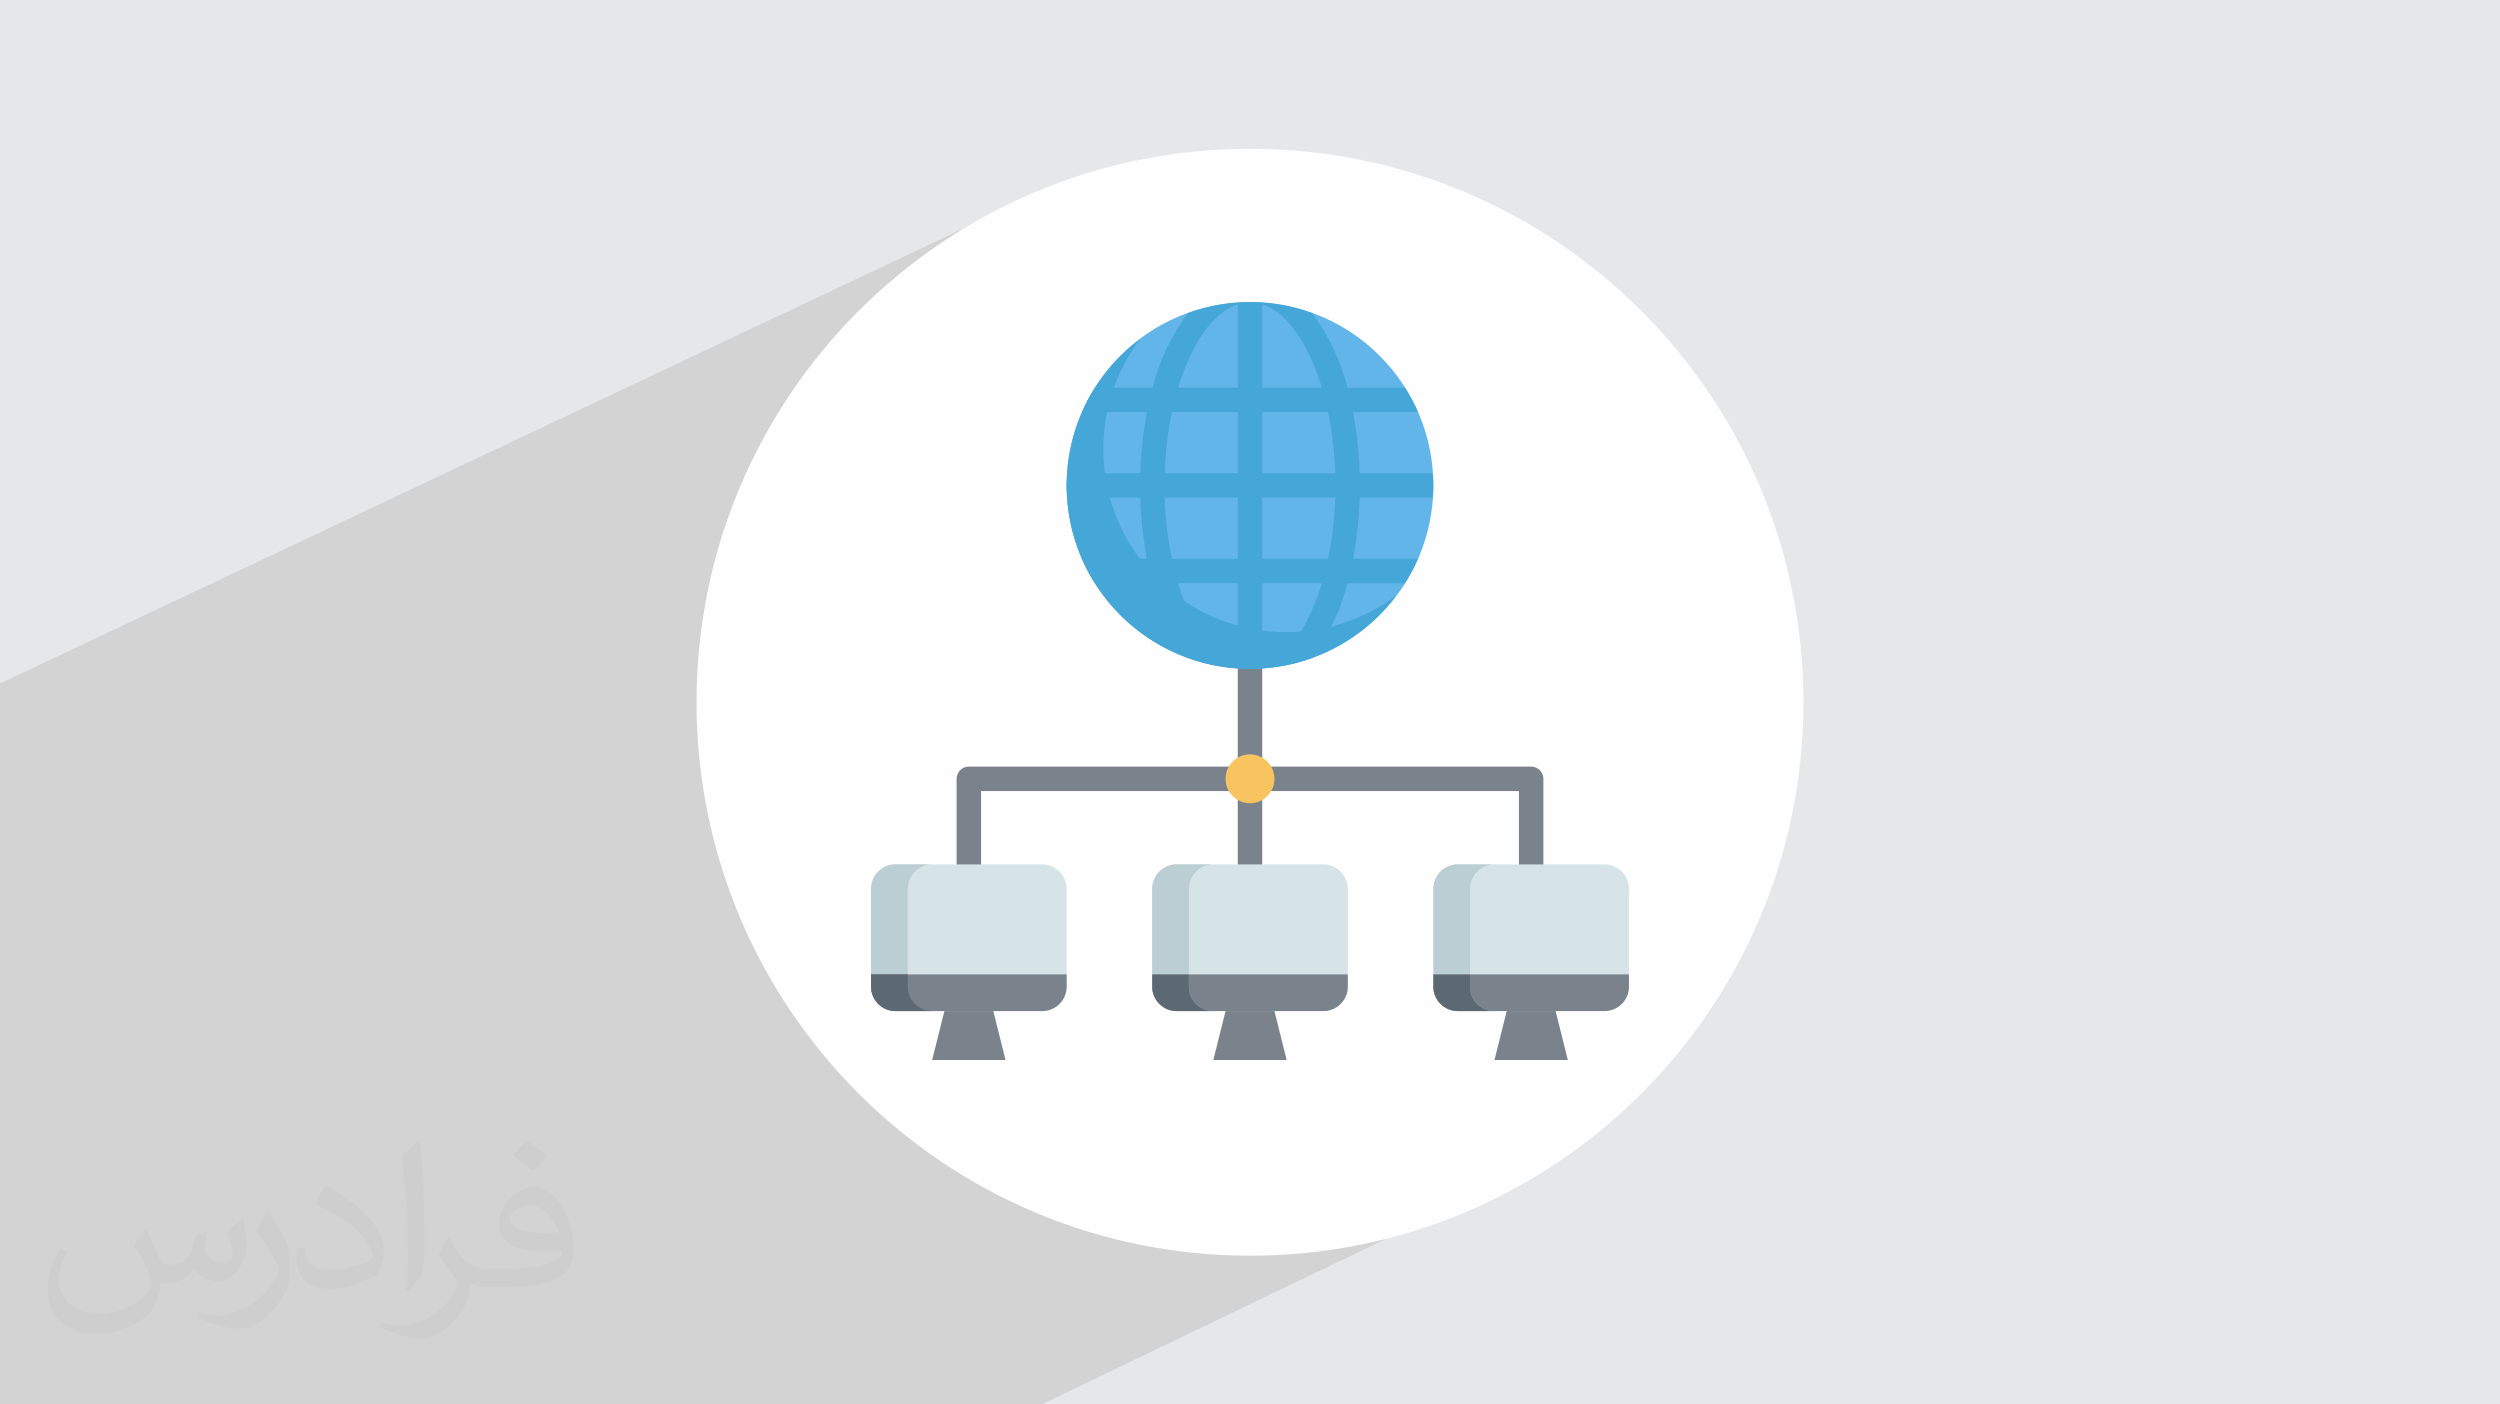
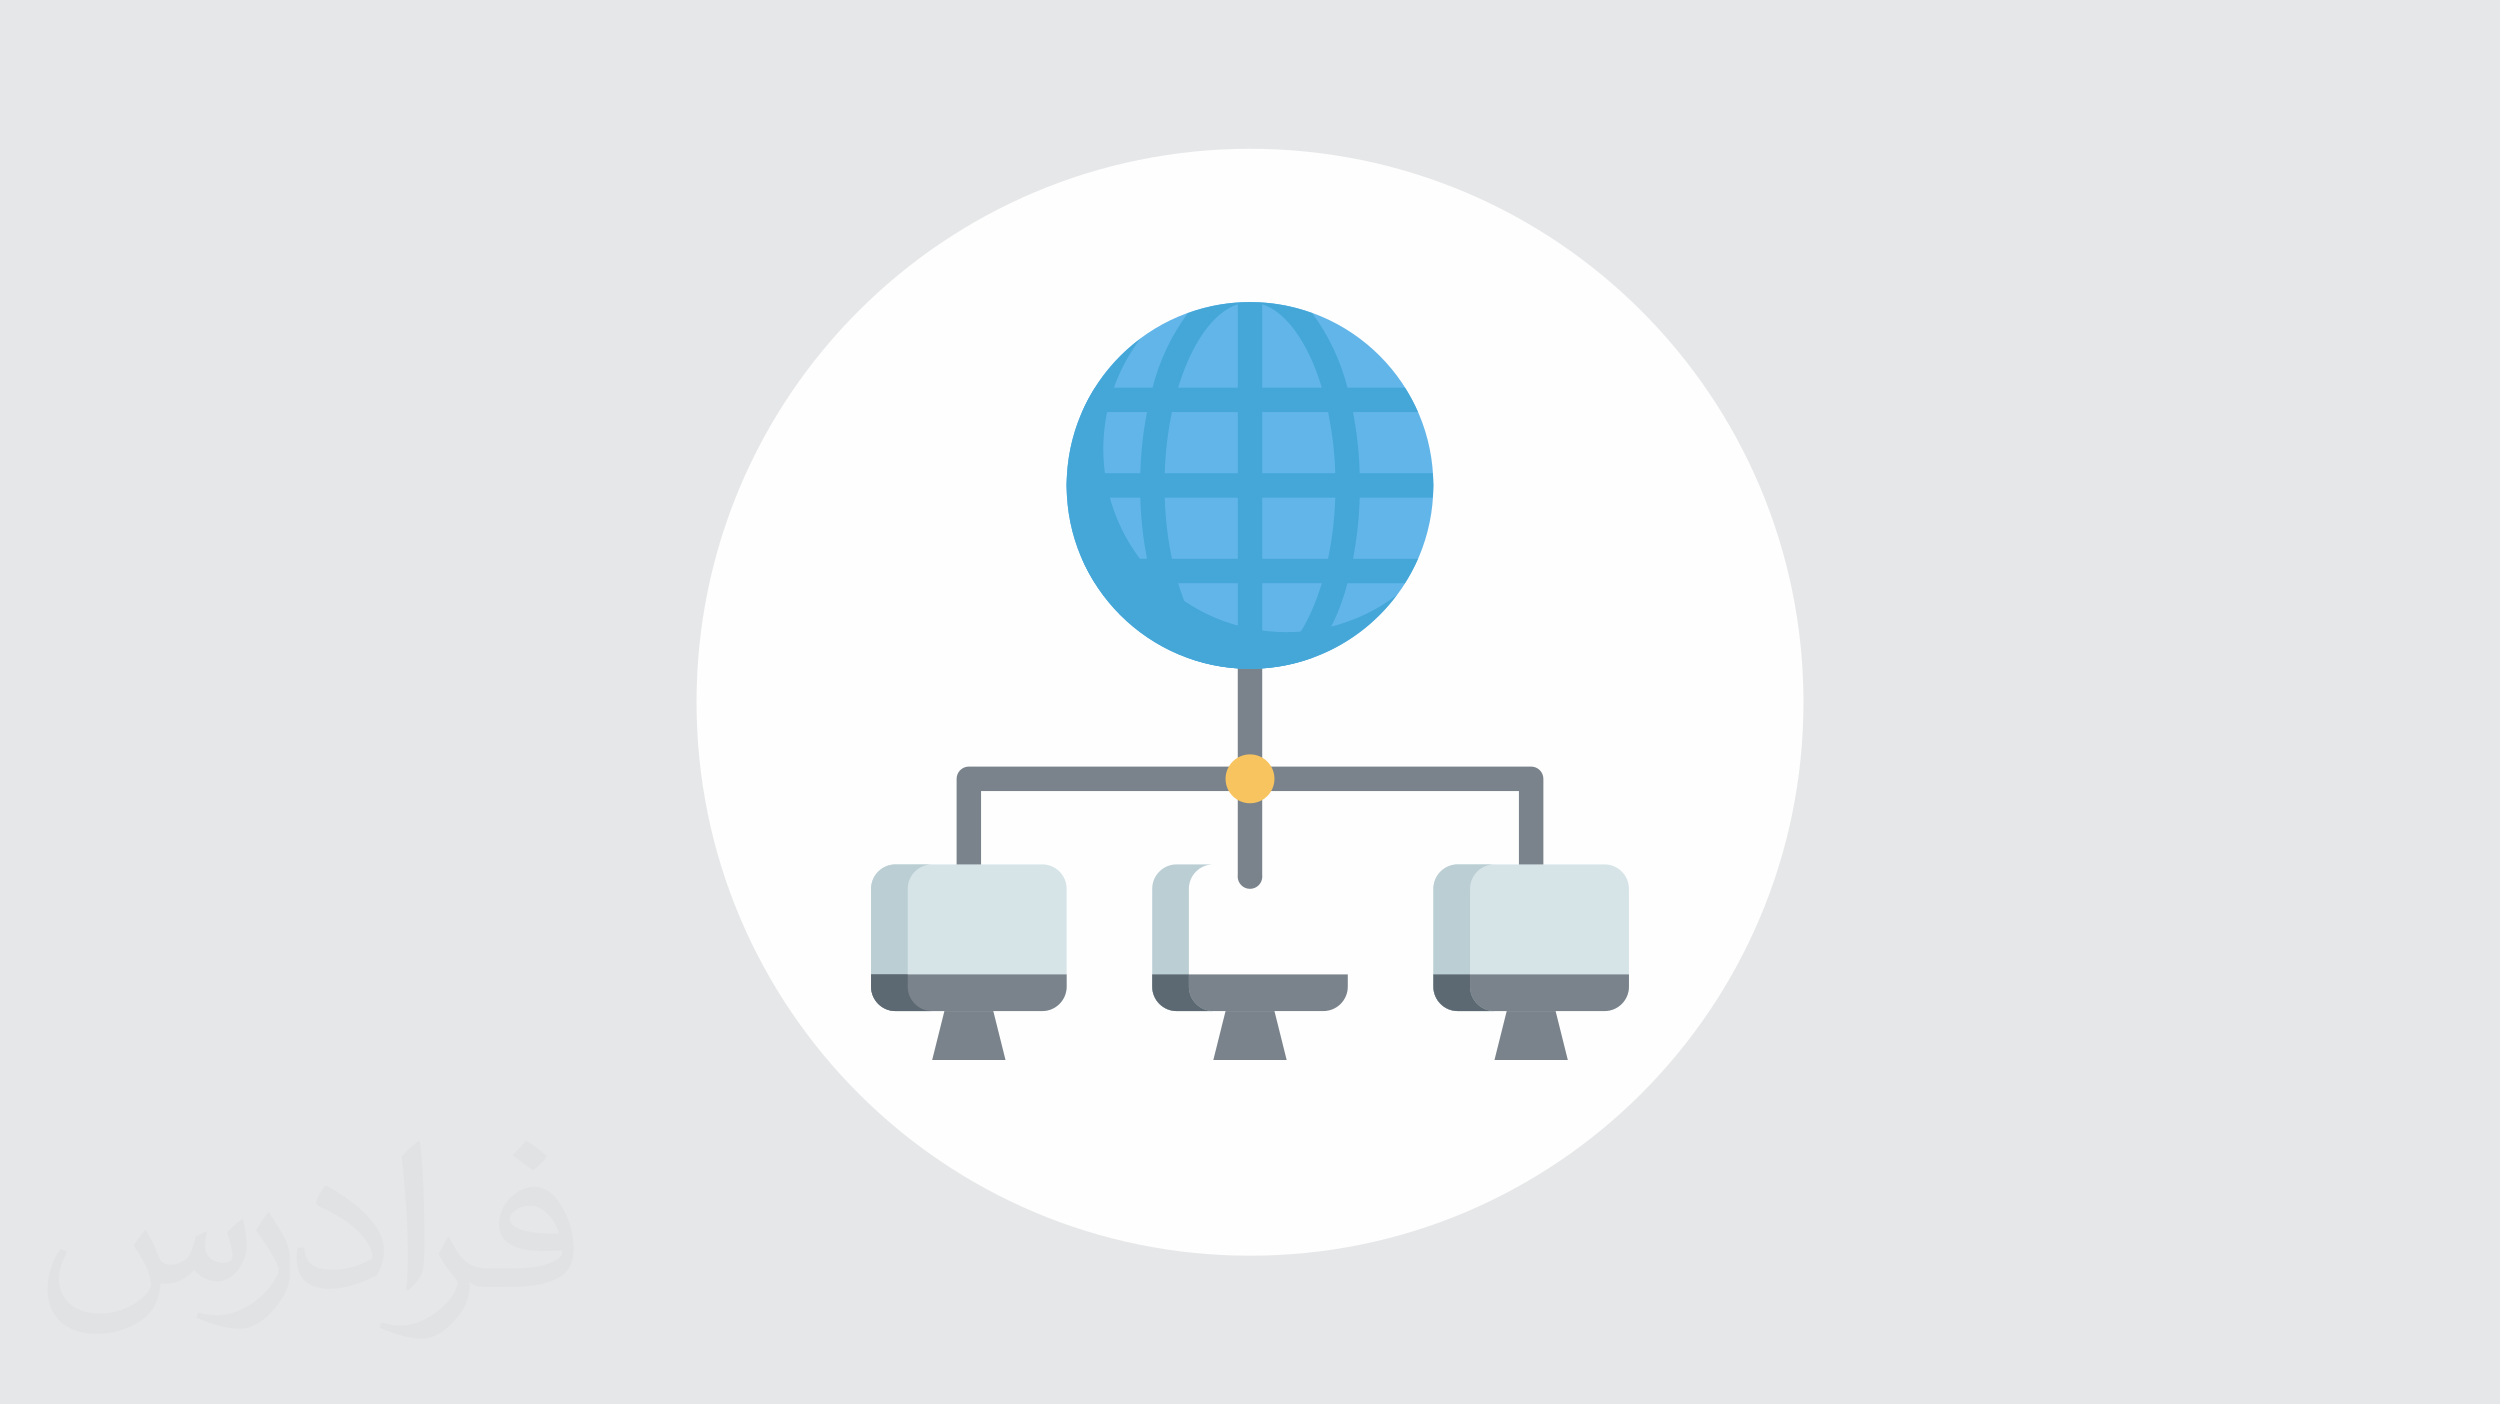
<svg xmlns="http://www.w3.org/2000/svg" xml:space="preserve" width="94.192mm" height="52.917mm" version="1.0" style="shape-rendering:geometricPrecision; text-rendering:geometricPrecision; image-rendering:optimizeQuality; fill-rule:evenodd; clip-rule:evenodd" viewBox="0 0 9404.92 5283.66">
  <defs>
    <style type="text/css">
   
    .fil3 {fill:#FEFEFE}
    .fil10 {fill:#44A7D8;fill-rule:nonzero}
    .fil8 {fill:#5D6972;fill-rule:nonzero}
    .fil9 {fill:#62B5E8;fill-rule:nonzero}
    .fil4 {fill:#7A838B;fill-rule:nonzero}
    .fil7 {fill:#BACED3;fill-rule:nonzero}
    .fil6 {fill:#D6E4E8;fill-rule:nonzero}
    .fil5 {fill:#F8C460;fill-rule:nonzero}
    .fil2 {fill:#373435;fill-opacity:0.031}
    .fil1 {fill:#2B2A29;fill-opacity:0.102}
    .fil0 {fill:#E6E7E8}
   
  </style>
  </defs>
  <g id="Layer_x0020_1">
    <polygon class="fil0" points="-0,0 9404.92,0 9404.92,5283.66 -0,5283.66 " />
-     <polygon class="fil1" points="5558.94,3570.18 5957.14,4303.57 3917.97,5283.66 -0,5283.66 -0,2571.17 4007.12,678.67 " />
    <path class="fil2" d="M548.54 4627.69c17.95,27.21 29.6,53.36 40.96,82.43 8.45,16.91 12.93,48.09 52.57,48.09 11.61,0 28.28,-3.42 43.06,-11.61 16.63,-8.73 29.32,-21.94 35.94,-42l15.85 -53.36 38.57 -19.02 2.64 2.64c-5.27,20.09 -6.59,39.36 -6.59,54.43 0,44.63 38.57,61.56 69.22,61.56 17.95,0 34.09,-8.73 34.09,-25.11 0,-21.13 -8.98,-57.06 -20.62,-89.29 17.95,-17.95 35.94,-35.94 56.53,-50.47l3.17 1.6c8.98,38.04 14,75.56 14,100.66 0,24.57 -10.83,51.79 -19.81,69.49 -18.49,34.87 -51.25,62.62 -90.87,62.62 -30.1,0 -63.65,-15.07 -86.66,-43.06l-1.32 0c-21.66,26.96 -55.22,51.25 -108.86,51.25l-16.63 0c-2.64,35.41 -10.29,60.49 -21.94,82.95 -31.95,62.34 -126.81,106.47 -216.1,106.47 -124.17,0 -186.51,-71.59 -186.51,-166.96 0,-58.91 19.27,-113.6 48.88,-152.42l24.29 10.04c-18.49,35.41 -30.91,68.68 -30.91,101.45 0,89.29 72.66,131.83 156.4,131.83 77.68,0 173.83,-49.41 191.28,-106.72 -6.59,-62.62 -30.1,-91.93 -66.04,-148.99 10.83,-19.02 24.83,-38.04 42.28,-58.38l3.17 0 0 0 0 0 -0.02 -0.09zm1432.13 -336.04c26.15,16.39 51.79,35.66 76.87,57.85 -14,19.81 -31.45,37.79 -53.11,53.64 -25.11,-20.34 -50.19,-37.79 -75.84,-56.27 17.42,-19.55 34.62,-38.29 52.04,-55.22l0 0 0 0 0 0 0 0 0 0 0.03 0zm13.47 244.11c-42.28,0 -76.87,27.75 -76.87,48.34 0,44.13 84.53,57.85 185.72,57.31 -12.68,-51.79 -57.06,-105.68 -108.86,-105.68l0.01 0.03zm-94.86 236.19c54.96,0 103.04,-1.6 139.74,-10.83 40.96,-10.29 75.56,-30.91 75.56,-45.17 0,-3.7 0,-8.19 -1.32,-11.89 -22.98,2.11 -49.41,2.11 -72.38,2.11 -74.49,0 -131.55,-16.91 -154.02,-58.66 -5.55,-11.61 -9.51,-24.57 -9.51,-39.36 0,-40.43 17.42,-79.79 48.09,-107 25.61,-22.45 53.89,-36.44 82.67,-36.44 52.04,0 93.51,41.75 122.57,107.54 15.85,35.94 26.68,77.4 26.68,129.72 0,34.87 -9.51,64.19 -31.17,85.85 -40.43,39.11 -114.92,53.89 -229.04,53.89l-51.79 0 0 0 -13.47 0c-28.28,0 -48.62,-5.02 -64.72,-17.42l-2.64 0c0.79,6.59 1.32,12.93 1.32,19.02 0,25.61 -8.45,58.38 -25.61,84.53 -50.72,75.3 -105.68,108.04 -153.24,108.04 -48.09,0 -107,-18.49 -160.11,-42.54l9.51 -18.49c17.17,7.13 40.96,11.89 73.7,11.89 85.85,0 198.66,-82.43 212.66,-163 -3.17,-6.59 -8.98,-15.32 -17.17,-24.57 -25.11,-29.85 -40.96,-54.68 -55.75,-80.83 12.68,-25.11 24.29,-45.17 35.13,-63.4l4.49 -0.53c36.72,74.77 69.99,117.55 144.23,117.55l11.61 0 0 0 53.89 0 0 0 0 0 0 0 0 0 0 0 0.09 0.01zm-371.98 79c6.34,-34.34 6.87,-72.91 6.87,-108.86l0 -53.36c0,-99.6 -12.68,-244.36 -22.98,-338.68 17.95,-19.27 43.06,-42 62.87,-57.31l5.81 1.6c13.47,118.62 16.63,256 16.63,383.06 0,33.3 -1.32,65.79 -4.49,89.55 -1.85,30.1 -19.27,52.83 -56.53,87.7l-8.19 -3.7zm-382.8 -157.19c1.85,46.77 24.83,83.49 105.15,83.49 49.93,0 92.19,-12.93 138.96,-35.13 8.45,-3.7 12.93,-8.73 12.93,-12.93 0,-29.32 -22.45,-68.15 -60.23,-103.55 -36.72,-33.3 -85.34,-62.62 -130.76,-82.18 -15.6,-6.59 -20.62,-13.47 -20.62,-20.09 0,-13.47 17.95,-41.75 32.77,-62.09l5.02 -0.53c52.04,27.21 110.17,67.64 153.24,112.53 39.11,41.47 63.4,83.49 63.4,129.19 0,33.81 -10.29,65.51 -26.96,95.11 -57.06,28.79 -117.83,50.72 -178.06,50.72 -73.17,0 -123.1,-34.34 -123.1,-114.92 0,-8.73 0,-22.19 3.17,-39.64l25.11 0 0 0 0 0 0 0 0 0 0 0 -0.02 0zm-132.37 -132.9l45.45 73.45c16.63,27.21 32.23,56.81 32.23,103.55l0 59.7c0,48.34 -30.91,100.13 -80.83,151.38 -39.11,34.62 -73.7,49.41 -105.68,49.41 -47.55,0 -101.98,-14.79 -164.85,-41.75l7.13 -18.49c19.81,5.27 42.79,9.77 71.06,9.77 90.36,-0.53 182.8,-66.57 225.08,-147.15 5.02,-9.26 6.87,-17.95 6.87,-24.04 0,-9.26 -5.02,-19.55 -8.98,-28.79 -22.98,-43.31 -48.62,-82.95 -76.87,-119.68 14.79,-23.25 29.6,-45.7 45.7,-67.9l3.7 0.53 0 0 0 0 0 0 0 0 0 0 -0.02 0.01z" />
    <path class="fil3" d="M4702.46 559.73c1149.92,0 2082.1,932.18 2082.1,2082.1 0,1149.92 -932.18,2082.1 -2082.1,2082.1 -1149.92,0 -2082.1,-932.18 -2082.1,-2082.1 0,-1149.92 932.18,-2082.1 2082.1,-2082.1z" />
    <g id="_1644739752496">
      <g id="Layer_31" data-name="Layer 31">
        <path class="fil4" d="M5760.15 2883.89l-1011.7 0 0 -413.87c0,-25.39 -20.6,-45.99 -45.99,-45.99 -25.39,0 -45.99,20.6 -45.99,45.99l0 413.87 -1011.7 0c-25.39,0 -45.98,20.59 -45.98,45.99l0 367.88c0,25.4 20.59,45.99 45.98,45.99 25.39,0 45.99,-20.59 45.99,-45.98l0 -321.91 966.73 0.01c0,1.98 -1.02,3.72 -1.02,5.74l0 310.41c-0.2,1.81 -0.32,3.63 -0.32,5.45 0,25.57 20.74,46.31 46.31,46.31 25.57,0 46.31,-20.74 46.31,-46.31 0,-1.82 -0.12,-3.64 -0.32,-5.45l0 -310.41c0,-2.03 -0.83,-3.77 -1.02,-5.75l966.73 0.01 0 321.9c0,25.39 20.6,45.98 45.99,45.98 25.39,0 45.99,-20.59 45.99,-45.98l0 -367.89c0,-25.4 -20.6,-45.99 -45.99,-45.99l0 0z" />
        <circle class="fil5" cx="4702.46" cy="2929.88" r="91.97" />
        <path class="fil6" d="M3368.85 3251.79l551.84 0c50.78,0 91.97,41.19 91.97,91.97l0 367.89c0,50.78 -41.19,91.97 -91.97,91.97l-551.84 0c-50.78,0 -91.97,-41.19 -91.97,-91.97l0 -367.89c0,-50.78 41.19,-91.97 91.98,-91.97z" />
        <path class="fil7" d="M3414.84 3711.65l0 -367.88c0,-50.79 41.19,-91.98 91.97,-91.98l-137.96 0c-50.78,0 -91.97,41.19 -91.97,91.97l0 367.89c0,50.78 41.19,91.97 91.98,91.97l137.95 0c-50.78,0 -91.97,-41.19 -91.97,-91.97l0 0z" />
        <path class="fil4" d="M3276.88 3665.67l735.79 0 0 45.98c0,50.78 -41.19,91.97 -91.97,91.97l-551.84 0c-50.78,0 -91.97,-41.19 -91.97,-91.97l0 -45.99 0 0.01z" />
        <path class="fil8" d="M3414.84 3711.65l0 -45.98 -137.96 0 0 45.98c0,50.78 41.19,91.97 91.98,91.97l137.95 0c-50.78,0 -91.97,-41.19 -91.97,-91.97l0 0z" />
        <polygon class="fil4" points="3736.74,3803.62 3552.8,3803.62 3506.81,3987.57 3782.73,3987.57 " />
-         <path class="fil6" d="M4426.54 3251.79l551.84 0c50.78,0 91.97,41.19 91.97,91.97l0 367.89c0,50.78 -41.19,91.97 -91.97,91.97l-551.84 0c-50.78,0 -91.97,-41.19 -91.97,-91.97l0 -367.89c0,-50.78 41.19,-91.97 91.97,-91.97z" />
        <path class="fil4" d="M4334.57 3665.67l735.79 0 0 45.98c0,50.78 -41.19,91.97 -91.97,91.97l-551.84 0c-50.78,0 -91.97,-41.19 -91.97,-91.97l0 -45.99 0 0.01z" />
        <polygon class="fil4" points="4794.43,3803.62 4610.49,3803.62 4564.5,3987.57 4840.42,3987.57 " />
        <path class="fil7" d="M4472.53 3711.65l0 -367.88c0,-50.79 41.19,-91.98 91.97,-91.98l-137.96 0c-50.78,0 -91.97,41.19 -91.97,91.97l0 367.89c0,50.78 41.19,91.97 91.97,91.97l137.96 0c-50.78,0 -91.97,-41.19 -91.97,-91.97l0 0z" />
        <path class="fil8" d="M4472.53 3711.65l0 -45.98 -137.96 0 0 45.98c0,50.78 41.19,91.97 91.97,91.97l137.96 0c-50.78,0 -91.97,-41.19 -91.97,-91.97l0 0z" />
        <path class="fil6" d="M5484.23 3251.79l551.83 0c50.79,0 91.98,41.19 91.98,91.97l0 367.89c0,50.78 -41.19,91.97 -91.98,91.97l-551.83 0c-50.78,0 -91.97,-41.19 -91.97,-91.97l0 -367.89c0,-50.78 41.19,-91.97 91.97,-91.97z" />
        <path class="fil4" d="M5392.26 3665.67l735.79 0 0 45.98c0,50.78 -41.19,91.97 -91.98,91.97l-551.83 0c-50.78,0 -91.97,-41.19 -91.97,-91.97l0 -45.99 0 0.01z" />
        <path class="fil7" d="M5530.22 3711.65l0 -367.88c0,-50.79 41.19,-91.98 91.97,-91.98l-137.96 0c-50.78,0 -91.97,41.19 -91.97,91.97l0 367.89c0,50.78 41.19,91.97 91.97,91.97l137.96 0c-50.78,0 -91.97,-41.19 -91.97,-91.97l0 0z" />
        <path class="fil8" d="M5530.22 3711.65l0 -45.98 -137.96 0 0 45.98c0,50.78 41.19,91.97 91.97,91.97l137.96 0c-50.78,0 -91.97,-41.19 -91.97,-91.97l0 0z" />
        <polygon class="fil4" points="5852.12,3803.62 5668.18,3803.62 5622.19,3987.57 5898.11,3987.57 " />
        <circle class="fil9" cx="4702.46" cy="1826.21" r="689.8" />
        <g>
          <path class="fil10" d="M4840.42 2378.05c-0.21,0 -0.72,0 -0.97,0 -380.36,0 -688.83,-308.46 -688.83,-688.84 0,-149.43 48.69,-294.92 138.5,-414.25 -173.9,130.03 -276.46,334.65 -276.46,551.88 0,380.54 308.61,689.16 689.16,689.16 217.23,0 421.85,-102.55 551.92,-276.47 -118.91,89.8 -264.14,138.52 -413.21,138.52 0,0 -0.08,0 -0.08,0l-0.03 0z" />
          <path class="fil10" d="M5090.21 1550.29l244.28 0c-13.98,-31.7 -30.56,-62.77 -49.24,-92l-216.15 0.02c-25.56,-101.17 -70.84,-196.62 -132.88,-280.52 -74.75,-27.39 -154.01,-41.48 -233.68,-41.48 -79.67,0 -158.93,14.09 -233.71,41.46 -62.05,83.9 -107.33,179.37 -132.91,280.51l-216.17 0.03c-18.68,29.21 -35.26,60.28 -49.25,92.01l244.28 -0.03c-14.28,75.84 -23.01,152.99 -24.92,229.97l-274.91 -0.04c-0.97,15.27 -2.3,30.44 -2.3,45.98 0,15.55 1.33,30.72 2.3,45.99l274.81 0c1.93,76.94 10.65,154.1 24.97,229.86l-244.33 0.07c13.99,31.7 30.57,62.76 49.25,92l216.14 -0.03c25.57,101.17 70.85,196.63 132.89,280.53 74.75,27.38 154.01,41.48 233.68,41.48 79.67,0 158.93,-14.1 233.71,-41.46 62.05,-83.91 107.33,-179.37 132.91,-280.52l216.17 -0.03c18.68,-29.21 35.27,-60.27 49.25,-92.01l-244.19 0.04c14.28,-75.84 23.01,-152.99 24.93,-229.97l274.81 0.04c0.97,-15.27 2.3,-30.44 2.3,-45.99 0,-15.55 -1.34,-30.71 -2.3,-45.98l-274.81 0c-1.93,-76.94 -10.65,-154.1 -24.97,-229.86l0.04 -0.07zm-433.74 957.48c-93.03,-30.07 -174.47,-148.72 -224.27,-313.68l224.27 0 0 313.68zm0 -405.65l-247.77 0c-15.6,-75.6 -24.71,-152.73 -26.99,-229.85l274.76 -0.08 0 229.93zm0 -321.9l-274.81 0c2.33,-77.21 11.44,-154.34 27.06,-230l247.75 0.07 0 229.93zm0 -321.91l-224.27 0c49.8,-164.95 131.24,-283.59 224.27,-313.67l0 313.67zm91.98 -313.67c93.03,30.07 174.47,148.71 224.27,313.67l-224.27 0 0 -313.67zm0 1363.13l0 -313.68 224.27 0c-49.8,164.96 -131.24,283.6 -224.27,313.68l0 0zm247.77 -405.65l-247.77 0 0 -229.93 274.81 0c-2.33,77.2 -11.44,154.34 -27.06,230l0.02 -0.07zm-247.77 -321.9l0 -229.93 247.77 0c15.6,75.6 24.71,152.72 26.99,229.85l-274.76 0.08z" />
        </g>
      </g>
    </g>
  </g>
</svg>